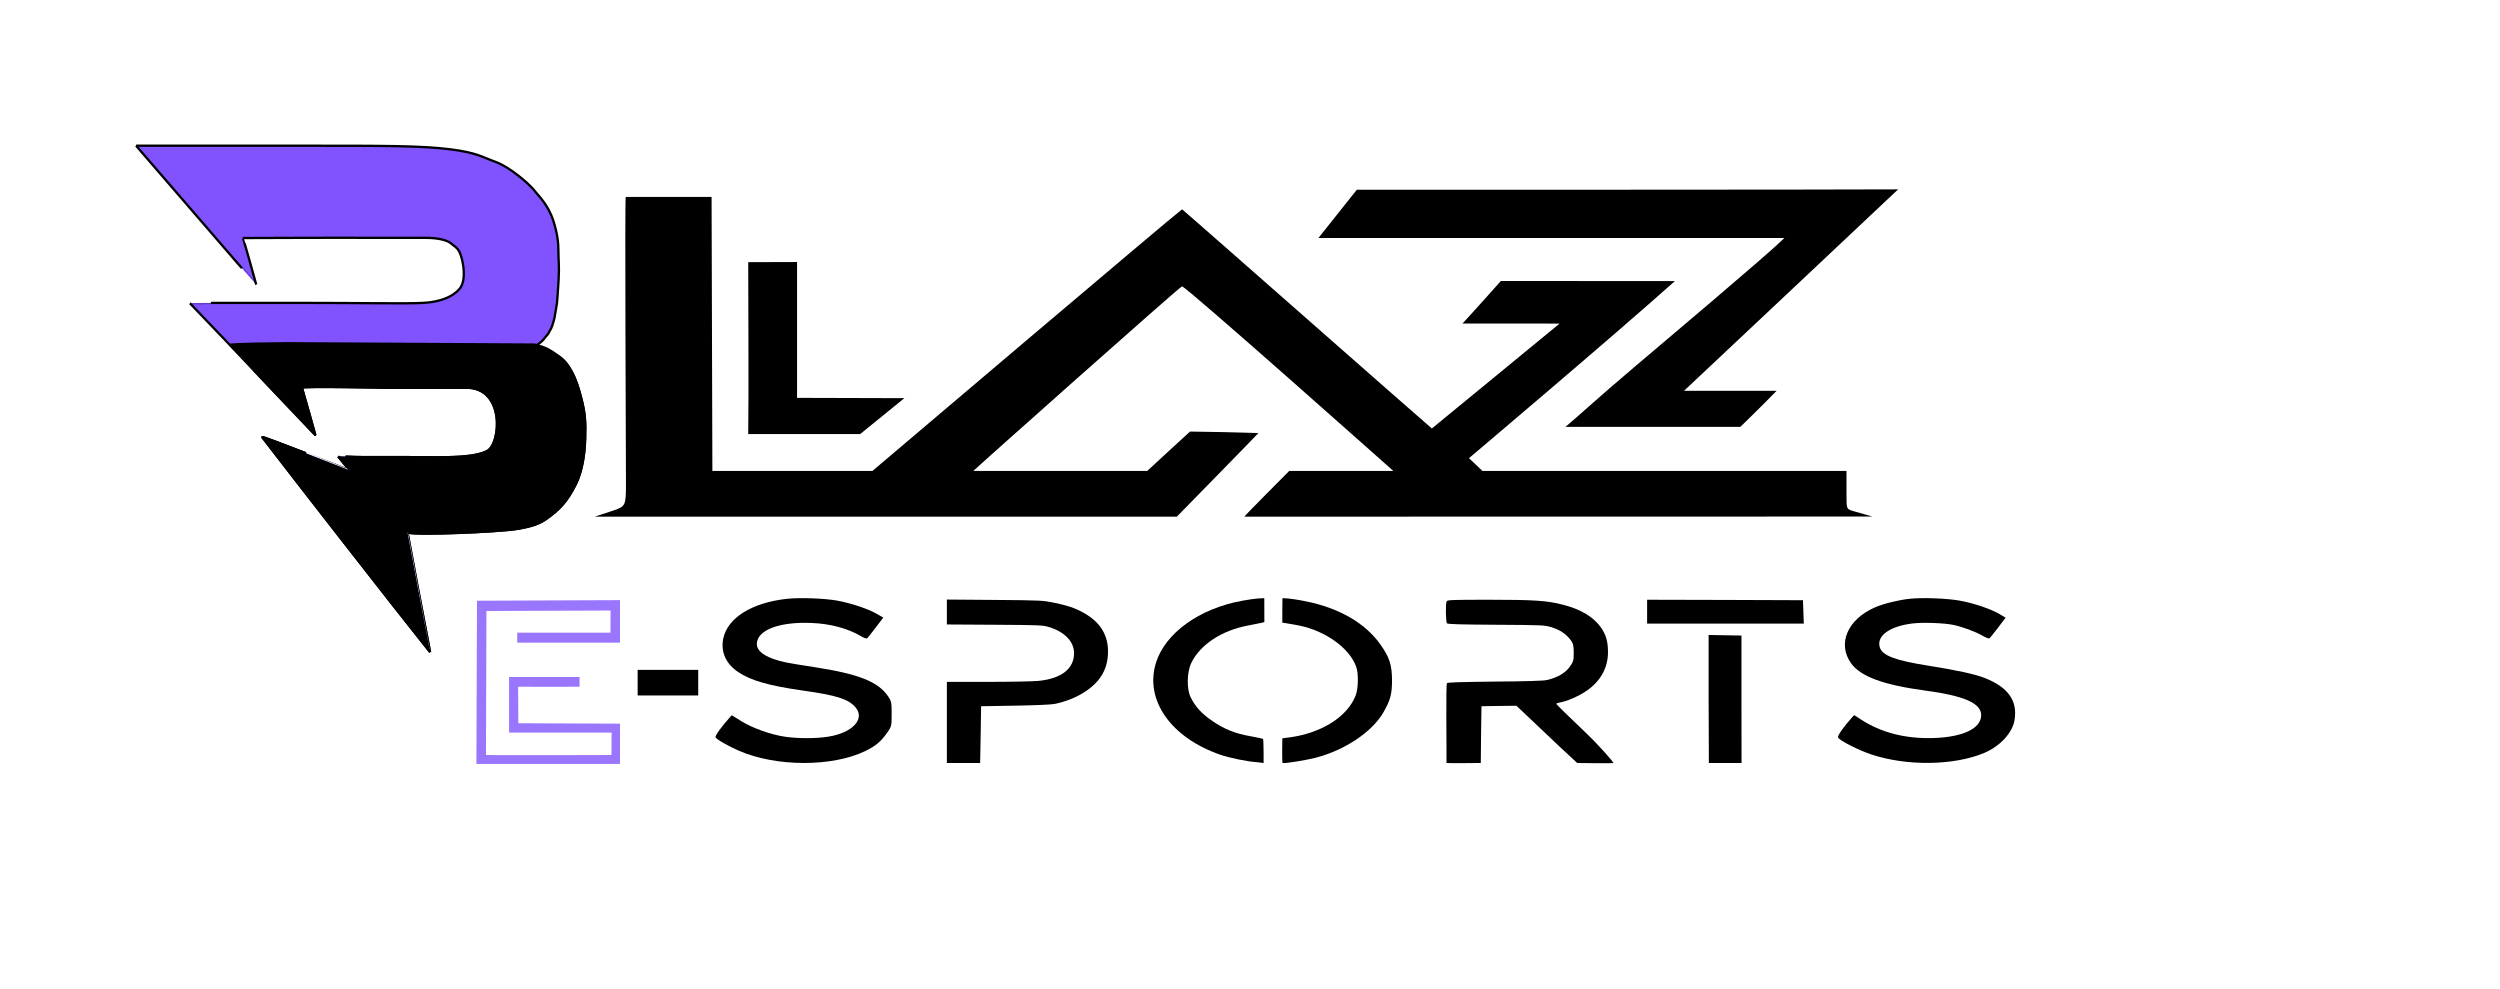
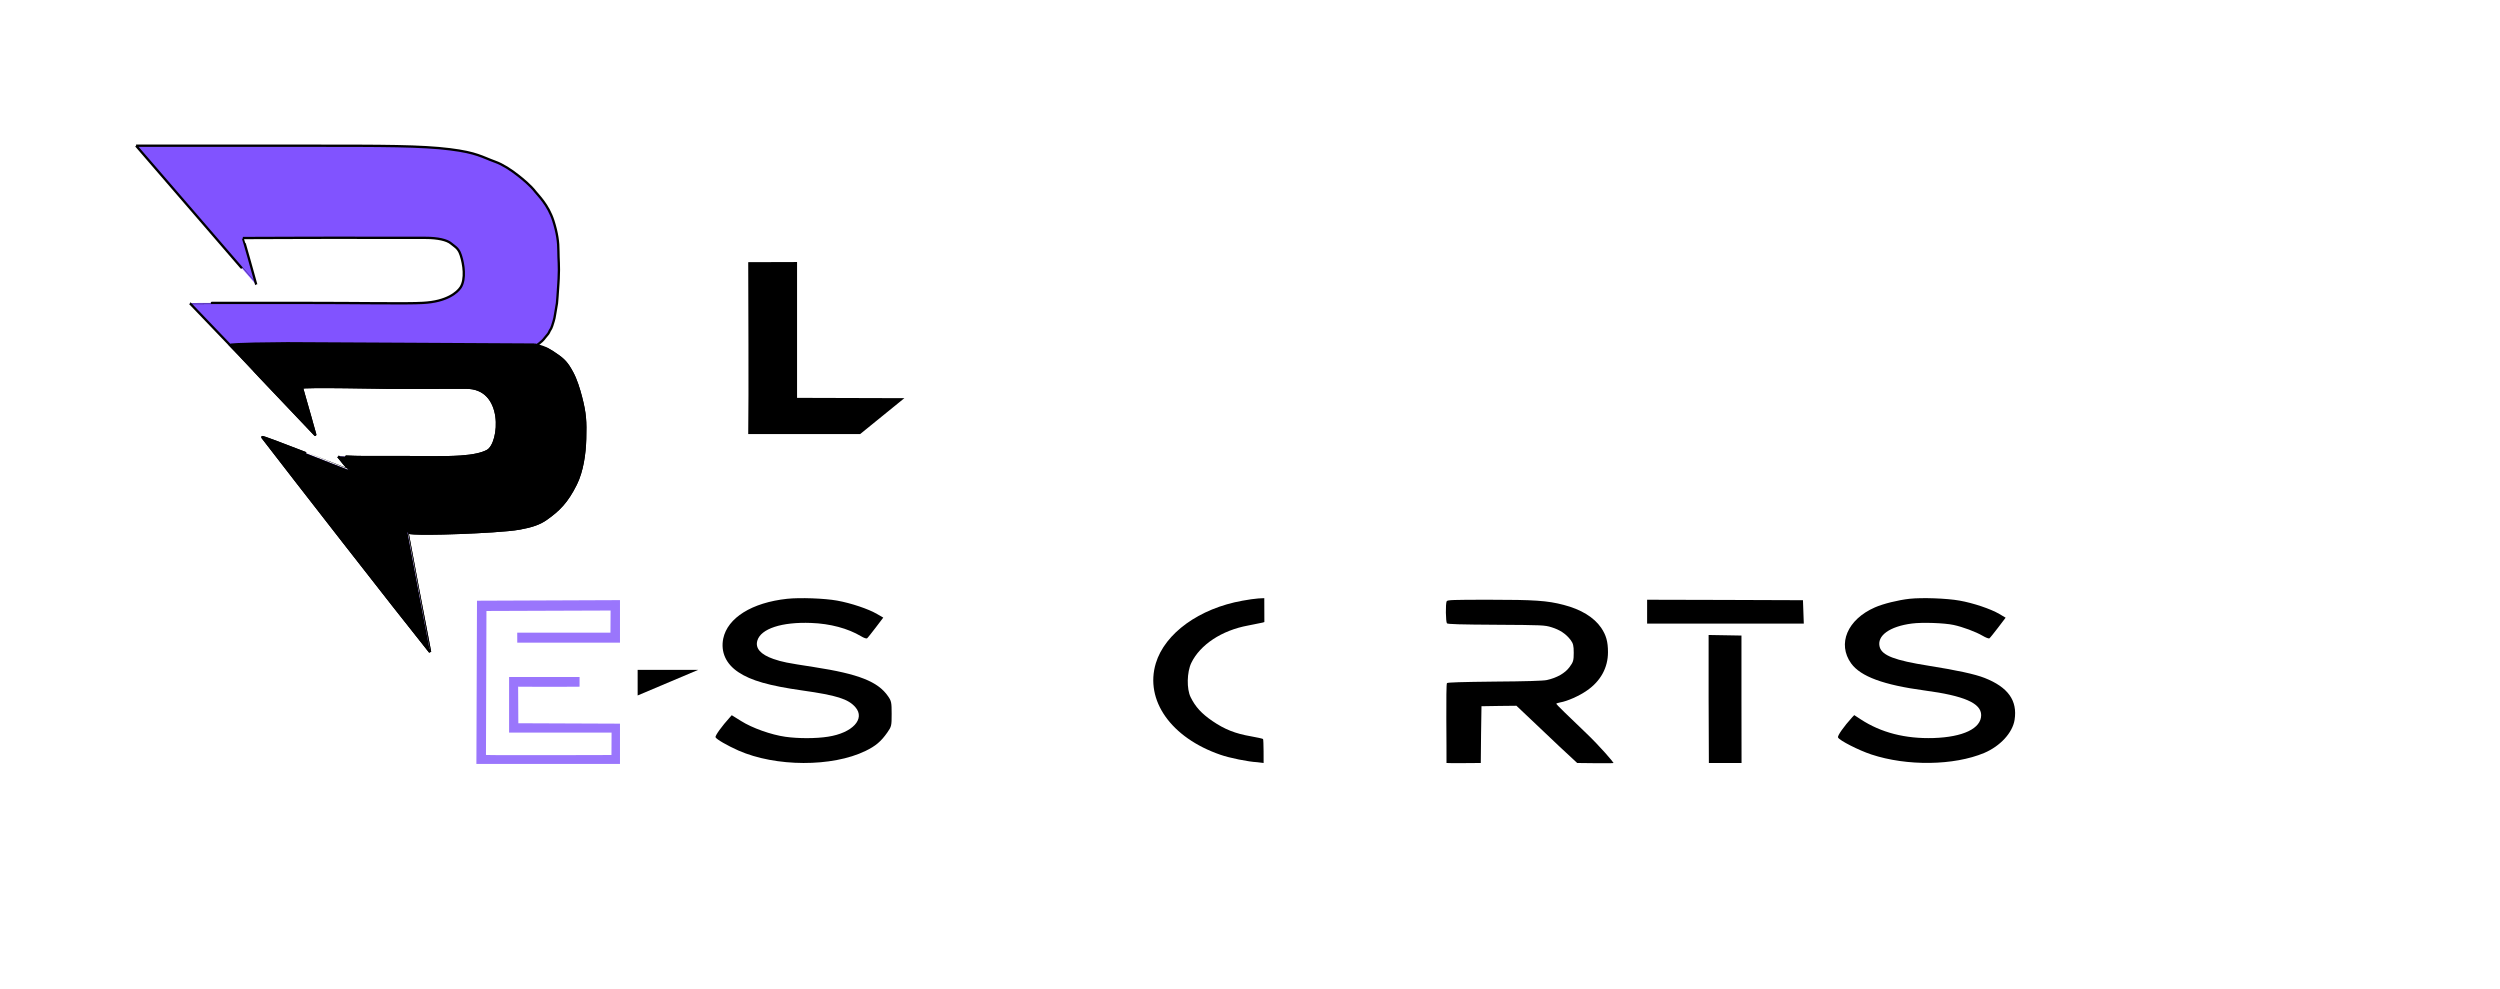
<svg xmlns="http://www.w3.org/2000/svg" viewBox="852.95 4.233 1073.187 424.54">
  <defs>
    <filter id="outline-filter-1" color-interpolation-filters="sRGB" x="-50%" y="-50%" width="200%" height="200%">
      <feMorphology in="SourceAlpha" result="dilated" operator="dilate" radius="2" />
      <feFlood flood-color="#000" result="flood" />
      <feComposite in="flood" in2="dilated" operator="in" result="outline" />
      <feMerge>
        <feMergeNode in="outline" />
        <feMergeNode in="SourceGraphic" />
      </feMerge>
    </filter>
    <filter id="filter-1" color-interpolation-filters="sRGB" x="-50%" y="-50%" width="200%" height="200%">
      <feMorphology in="SourceAlpha" result="dilated" operator="dilate" radius="2" />
      <feFlood flood-color="#000" result="flood" />
      <feComposite in="flood" in2="dilated" operator="in" result="outline" />
      <feMerge>
        <feMergeNode in="outline" />
        <feMergeNode in="SourceGraphic" />
      </feMerge>
    </filter>
  </defs>
  <g transform="matrix(1, 0, 0, 1, 843.169, -267.631)">
    <g id="object-0">
      <g transform="matrix(1, 0, 0, 1, -3.891, -0.21)">
        <g>
          <g transform="matrix(0.1, 0, 0, -0.1, 7.258, 1021.477)" fill="#000000" stroke="none" style="">
            <g>
-               <path d="M 5888.67 6679.41 C 5888.67 6679.41 5888.91 6680.137 5723.69 6472.23 C 5922.77 6472.23 7723.962 6472.683 7723.687 6472.401 C 7701.691 6449.822 7639.49 6391.06 7078.49 5917.06 C 6924.49 5787.06 6832.24 5701.08 6784.42 5661.71 C 6965.33 5661.71 7534.98 5661.71 7534.98 5661.71 C 7534.98 5661.71 7614.14 5737.74 7690.91 5816.53 C 7607.89 5816.53 7293.33 5816.53 7293.33 5816.53 C 7293.33 5816.53 8213.14 6681.15 8212.31 6681.15 C 7998.18 6679.41 5888.67 6679.41 5888.67 6679.41 Z" style="" />
              <path d="M 3276.06 6368.611 C 3276.06 6255.001 3278.601 5792.855 3276.06 5630.645 C 3516.767 5630.554 3756.506 5630.645 3756.506 5630.645 L 3946.324 5784.807 L 3485.72 5786.143 C 3485.72 5786.143 3485.72 6137.462 3485.72 6369.233 C 3395.839 6368.611 3325.874 6368.611 3276.06 6368.611 Z" style="" />
-               <path d="M 2750.29 6648.551 C 2745.693 6648.551 2751.23 5502.949 2751.23 5416.384 C 2751.23 5325.849 2749.522 5320.015 2698.801 5303.001 C 2618.67 5276.122 2615.704 5276.122 2617.67 5276.122 C 2738.862 5276.122 5116.025 5276.122 5116.025 5276.122 C 5116.025 5276.122 5467.644 5635.075 5466.244 5635.108 C 5175.035 5642.021 5466.297 5636.372 5172.679 5641.482 C 5171.884 5641.496 4988.877 5472.401 4988.877 5472.401 C 4988.877 5472.401 4244.328 5472.34 4242.328 5472.315 C 4239.992 5472.286 5130.171 6264.756 5138.171 6264.756 C 5155.171 6264.756 6045.425 5472.315 6045.386 5472.315 C 6009.009 5472.199 5598.399 5472.315 5598.399 5472.315 C 5598.399 5472.315 5402.554 5276.122 5406.09 5276.122 C 5434.25 5276.122 8024.264 5276.794 8102.346 5276.622 C 8102.369 5276.622 8102.403 5276.528 8019.281 5300.198 C 7990.847 5308.295 7990.747 5311.005 7990.747 5363.043 L 7990.746 5472.315 L 6428.054 5472.315 L 6370.108 5527.268 C 6370.108 5527.268 6987.569 6049.131 7254 6287.372 C 7089.5 6287.372 6506.906 6287.839 6506.906 6287.839 C 6506.906 6287.839 6402.995 6170.752 6342.36 6105.286 C 6439.518 6105.286 6759 6105 6759 6105 C 6759 6105 6211.093 5654.393 6210.693 5654.707 C 6189.836 5671.074 5151.401 6586.484 5138.401 6595.484 C 5107.133 6573.946 3809.115 5472.315 3809.115 5472.315 L 3122.223 5472.326 L 3118.79 6648.551 C 3118.79 6648.551 2852.021 6648.551 2750.29 6648.551 Z" style="" />
              <path d="M 2725.56 4917.81 L 2111.76 4915.31 L 2109.17 4214.77 L 2725.56 4214.77 L 2725.56 4387.56 L 2289.23 4389.34 L 2288.34 4546.22 C 2288.34 4546.22 2438.16 4544.98 2552.05 4546.22 C 2552.14 4546.22 2552.13 4587.86 2552.11 4587.88 C 2551.99 4587.98 2249.54 4587.9 2249.54 4587.9 L 2249.54 4349.08 L 2689.45 4349.08 L 2688.99 4252.96 C 2688.99 4252.96 2182.28 4251.12 2150.27 4253.19 C 2150.179 4284.505 2152.363 4871.226 2152.363 4871.226 L 2685.281 4873.184 L 2684.7 4778.09 L 2284.44 4778.19 C 2284.5 4778.08 2284.55 4735.23 2284.58 4735.23 C 2284.57 4735.23 2725.56 4735.23 2725.56 4735.23 C 2725.56 4749.34 2725.56 4917.81 2725.56 4917.81 Z" style="fill: rgb(154, 118, 252);" />
-               <path d="M 2801.38 4618.35 L 2801.38 4508.52 L 3061.46 4508.52 L 3061.46 4618.52 L 2801.38 4618.35 Z" style="" />
+               <path d="M 2801.38 4618.35 L 2801.38 4508.52 L 3061.46 4618.52 L 2801.38 4618.35 Z" style="" />
            </g>
          </g>
        </g>
      </g>
    </g>
    <g transform="matrix(0.06, 0, 0, -0.041, 288.446, 618.286)" fill="#000000" stroke="none" style="">
      <path d="M988 2180 c-253 -40 -427 -199 -458 -417 -19 -140 19 -265 109 -352 89 -87 220 -142 457 -191 246 -51 329 -89 380 -176 72 -122 -22 -269 -196 -308 -86 -20 -213 -20 -305 -1 -102 21 -238 92 -317 165 l-67 61 -14 -23 c-56 -90 -107 -193 -102 -208 7 -22 83 -86 164 -139 267 -172 670 -174 909 -4 72 51 111 99 156 193 30 63 31 70 31 195 0 119 -2 135 -26 185 -72 153 -210 233 -529 305 -200 45 -226 53 -291 85 -92 47 -131 112 -115 192 25 125 175 197 385 185 136 -7 263 -57 357 -139 20 -18 39 -27 43 -22 5 5 32 56 62 113 l54 104 -45 38 c-60 52 -186 114 -285 140 -91 24 -267 33 -357 19z" />
      <path d="M9018 2180 c-81 -13 -189 -52 -248 -90 -197 -126 -271 -382 -170 -587 68 -137 231 -225 525 -283 283 -55 405 -133 405 -258 0 -140 -129 -230 -341 -240 -202 -9 -376 57 -521 196 l-46 44 -15 -23 c-60 -97 -107 -194 -101 -211 9 -31 149 -135 238 -178 256 -124 591 -117 808 16 114 71 202 210 217 345 22 203 -46 343 -214 440 -69 40 -199 81 -401 128 -242 56 -333 107 -350 196 -22 118 71 216 231 246 73 14 232 6 298 -15 66 -21 158 -71 207 -113 23 -20 45 -32 49 -27 5 5 32 55 62 112 l54 104 -45 39 c-60 52 -187 115 -285 140 -91 24 -268 33 -357 19z" />
      <path d="M 4245 2160 C 3936 2079 3690 1819 3625 1505 C 3545 1117 3734 725 4087 547 C 4150 514 4289 473 4350 469 L 4396.201 460.74 C 4396.201 460.74 4397 707 4392 712 C 4388 716 4349 729 4306 740 C 4194 768 4117 813 4030 900 C 3953 977 3908 1048 3874 1150 C 3845 1235 3847 1412 3879 1509 C 3942 1699 4096 1849 4285 1900 C 4404 1933 4403.404 1935.717 4401.602 1938.499 L 4401 2186.638 L 4358.236 2183.469 C 4334.709 2181.062 4284 2171 4245 2160 Z" />
-       <path d="M 4530 2055 L 4530 1930 L 4558 1924 C 4573 1921 4614 1910 4650 1900 C 4840 1844 5013 1661 5059 1466 C 5076 1396 5074 1242 5055 1169 C 4997 948 4816 778 4588 730 L 4530 719 C 4530 719 4526.997 462.74 4531.997 460.74 C 4545.997 452.74 4699 490 4767 515 C 4976 594 5172 785 5253 990 C 5303 1119 5314 1177 5315 1320 C 5315 1487 5297 1568 5230 1705 C 5122 1927 4934 2085 4696 2154 C 4647 2169 4590.521 2180.888 4569.391 2183.448 L 4530.961 2186.638 L 4530 2055 Z" />
-       <path d="M 2130 2041 L 2130 1911 L 2473 1908 C 2805 1905 2816 1904 2865 1882 C 2974 1832 3040 1730 3040 1611 C 3040 1447 2950 1344 2784 1320 C 2746 1315 2583 1310 2423 1310 L 2130 1310 L 2130 875.74 L 2130 460.74 L 2368.165 460.74 L 2372 768 L 2375 1055 L 2620 1061 C 2775 1065 2880 1072 2905 1080 C 2986 1105 3066 1154 3126 1214 C 3233 1321 3282 1451 3283 1625 C 3284 1786 3235 1915 3139 2006 C 3067 2073 3013 2103 2905 2136 C 2816 2163 2812 2164 2473 2168 L 2130 2172 L 2130 2041 Z" />
      <path d="M 5706 2154 C 5697 2131 5699 1937 5708 1923 C 5713 1914 5808 1910 6060 1908 C 6396 1905 6406 1904 6456 1882 C 6516 1855 6559 1813 6592 1750 C 6611 1713 6615 1690 6615 1615 C 6615 1535 6612 1518 6585 1465 C 6553 1401 6494 1352 6422 1329 C 6398 1321 6267 1315 6050 1313 C 5812 1309 5713 1305 5708 1297 C 5699 1283 5706.1 597.213 5704.66 460.74 C 5704.621 457.08 5950 460.74 5950 460.74 L 5952 768 L 5955 1055 L 6080 1058 L 6205 1060 L 6304 923 C 6359 847 6453 716 6513 633 L 6639.755 460.74 C 6639.755 460.74 6900 454.74 6900 460.74 C 6900 466.74 6808 629 6695 786 C 6582 943 6490 1075 6490 1080 C 6490 1084 6502 1091 6518 1095 C 6568 1107 6655 1163 6710 1220 C 6807 1318 6860 1458 6860 1621 C 6860 1731 6847 1799 6811 1877 C 6759 1987 6667 2069 6543 2116 C 6426 2161 6333 2170 6009 2170 C 5747 2170 5711 2168 5706 2154 Z" />
      <path d="M7140 2045 l0 -125 560 0 561 0 -3 123 -3 122 -557 3 -558 2 0 -125z" />
      <path d="M 7580 1140 L 7581.832 460.74 L 7815.611 460.74 L 7815 1140 L 7815 1795 L 7698 1798 L 7580 1801 L 7580 1140 Z" />
    </g>
  </g>
  <path style="filter: url(&quot;#outline-filter-1&quot;); stroke-width: 1; stroke: rgb(0, 0, 0); fill: rgb(129, 83, 255);" d="M 988.301 190.924 C 982.619 170.747 982.669 170.903 982.569 170.68 M 911.369 66.784 C 962.989 126.559 962.979 126.558 962.969 126.505 C 957.419 106.486 957.239 106.417 957.239 106.417 L 979.409 106.341 C 997.024 106.225 1002.92 106.341 1015.47 106.341 C 1021.74 106.341 1029.63 106.341 1035.74 106.341 C 1040.76 106.341 1044.83 107.213 1046.63 108.776 C 1047.54 109.563 1048.62 110.23 1049.28 111.012 C 1050.16 112.049 1050.52 113.104 1050.76 113.828 C 1052.01 117.652 1052.97 124.023 1050.67 127.623 C 1049.27 129.723 1044.83 133.762 1034.43 134.262 C 1028.23 134.662 1006.5 134.262 983.349 134.262 C 943.579 134.262 934.309 134.246 934.369 134.305 C 988.739 191.017 934.439 134.395 988.229 190.875 C 988.289 190.938 985.183 179.61 982.549 170.664 C 982.329 169.914 1020.06 170.705 1020.06 170.705 L 1052.84 170.664 C 1069.87 170.322 1067.94 194.608 1062.22 197.77 C 1059.94 199.028 1056.11 199.908 1050.68 200.267 C 1043.77 200.726 1034.79 200.467 1028.79 200.467 C 1016.69 200.467 1018.74 200.467 1009.76 200.467 C 1003.69 200.467 998.025 200.051 998.03 200.057 C 1003.1 206.341 1000.86 203.447 1003.5 206.341 C 1003.52 206.358 964.939 191.096 965.559 191.905 C 978.659 208.96 1021.95 264.58 1037.56 284.105 C 1027.75 232.785 1037.53 284.115 1027.86 232.8 C 1027.85 232.719 1028 233.825 1050.64 232.966 C 1058.62 232.663 1070.98 232.023 1076.03 231.1 C 1081 230.19 1084.44 229.099 1087.35 227.046 C 1092.84 223.175 1096.31 219.739 1100.13 212.069 C 1102.9 206.489 1103.96 199.003 1104.13 192.685 C 1104.34 185.125 1104.19 181.797 1102.31 174.57 C 1101.43 171.191 1100.19 167.213 1098.61 164.283 C 1096.43 160.229 1095.09 158.667 1091.36 156.209 C 1088.96 154.626 1088.5 154.104 1082.93 152.675 C 1082.89 152.665 1085.38 151.322 1086.85 149.236 C 1087.43 148.405 1088.3 147.655 1088.57 147.007 C 1089.26 145.376 1089.38 145.919 1090.01 144.025 C 1091.07 140.824 1091.06 140.199 1091.28 138.892 C 1092.26 132.968 1091.99 135.339 1092.27 131.551 C 1092.6 127.201 1092.77 123.824 1092.77 123.824 C 1093.07 118.213 1092.65 115.664 1092.66 111.98 C 1092.67 108.296 1092.17 104.271 1090.49 99.027 C 1088.29 92.143 1083.89 88.015 1082.82 86.607 C 1080.68 83.802 1077.3 81.099 1075.46 79.637 C 1072.38 77.186 1068.74 74.822 1065.58 73.691 C 1059.86 71.639 1057.73 69.768 1046.1 68.313 C 1033.87 66.784 1017.86 66.784 984.498 66.784 C 930.899 66.784 945.209 66.784 911.369 66.784" />
  <path style="stroke: rgb(0, 0, 0); stroke-width: 1;" d="M 988.301 190.924 C 982.619 170.747 982.669 170.903 982.569 170.68 M 1082.46 152.157 C 1076.31 152.157 980.709 151.552 976.289 151.582 C 952.128 151.748 951.689 152.284 951.689 152.284 C 963.216 164.124 942.149 142.491 988.229 190.875 C 988.289 190.938 985.183 179.61 982.549 170.664 C 982.329 169.914 1020.06 170.705 1020.06 170.705 L 1052.84 170.664 C 1069.87 170.322 1067.94 194.608 1062.22 197.77 C 1059.94 199.028 1056.11 199.908 1050.68 200.267 C 1043.77 200.726 1034.79 200.467 1028.79 200.467 C 1016.69 200.467 1018.74 200.467 1009.76 200.467 C 1003.69 200.467 998.025 200.051 998.03 200.057 C 1003.1 206.341 1000.86 203.447 1003.5 206.341 C 1003.52 206.358 964.939 191.096 965.559 191.905 C 978.659 208.96 1021.95 264.58 1037.56 284.105 C 1027.75 232.785 1037.53 284.115 1027.86 232.8 C 1027.85 232.719 1028 233.825 1050.64 232.966 C 1058.62 232.663 1070.98 232.023 1076.03 231.1 C 1081 230.19 1084.44 229.099 1087.35 227.046 C 1092.84 223.175 1096.31 219.739 1100.13 212.069 C 1102.9 206.489 1103.96 199.003 1104.13 192.685 C 1104.34 185.125 1104.19 181.797 1102.31 174.57 C 1101.43 171.191 1100.19 167.213 1098.61 164.283 C 1096.43 160.229 1095.09 158.667 1091.36 156.209 C 1088.96 154.626 1088.03 153.57 1082.46 152.141" />
-   <path style="filter: url(&quot;#filter-1&quot;); stroke-width: 1; transform-box: fill-box; transform-origin: 50% 50%; stroke: rgb(0, 0, 0); fill: rgb(129, 83, 255);" d="M 1733.2 159.965 C 1727.52 180.142 1727.57 179.986 1727.47 180.209 M 1656.27 284.105 C 1707.89 224.33 1707.88 224.331 1707.87 224.384 C 1702.32 244.403 1702.14 244.472 1702.14 244.472 L 1724.31 244.548 C 1741.93 244.664 1747.82 244.548 1760.38 244.548 C 1766.64 244.548 1774.53 244.548 1780.64 244.548 C 1785.66 244.548 1791.54 242.113 1791.54 242.113 C 1791.54 242.113 1793.52 240.659 1794.18 239.877 C 1795.06 238.84 1795.43 237.785 1795.66 237.061 C 1796.92 233.237 1796.81 227.146 1794.51 223.546 C 1793.11 221.446 1789.74 217.127 1779.34 216.627 C 1773.14 216.227 1751.41 216.627 1728.25 216.627 C 1688.48 216.627 1679.21 216.643 1679.27 216.584 C 1733.64 159.872 1679.34 216.494 1733.13 160.014 C 1733.19 159.951 1730.09 171.279 1727.45 180.225 C 1727.23 180.975 1764.97 180.184 1764.97 180.184 L 1797.74 180.225 C 1814.77 180.567 1812.84 156.281 1807.12 153.119 C 1804.85 151.861 1801.01 150.981 1795.59 150.622 C 1788.67 150.163 1779.7 150.422 1773.69 150.422 C 1761.59 150.422 1763.65 150.422 1754.66 150.422 C 1748.59 150.422 1742.93 150.838 1742.93 150.832 C 1748.01 144.548 1745.76 147.442 1748.41 144.548 C 1748.42 144.531 1709.84 159.793 1710.46 158.984 C 1723.56 141.929 1766.85 86.309 1782.47 66.784 C 1772.66 118.104 1782.44 66.774 1772.77 118.089 C 1772.75 118.17 1772.9 117.064 1795.55 117.923 C 1803.52 118.226 1815.88 118.866 1820.93 119.789 C 1825.9 120.699 1829.35 121.79 1832.26 123.843 C 1837.74 127.714 1841.21 131.15 1845.03 138.82 C 1847.8 144.4 1848.86 151.886 1849.04 158.204 C 1849.25 165.764 1849.09 169.092 1847.21 176.319 C 1846.33 179.698 1845.09 183.676 1843.51 186.606 C 1841.33 190.66 1839.99 192.222 1836.26 194.68 C 1833.86 196.263 1833.4 196.785 1827.83 198.214 C 1827.79 198.224 1830.29 199.567 1831.75 201.653 C 1832.34 202.484 1833.2 203.234 1833.48 203.882 C 1834.16 205.513 1834.29 204.97 1834.91 206.864 C 1835.97 210.065 1835.97 210.69 1836.18 211.997 C 1837.17 217.921 1836.89 215.55 1837.17 219.338 C 1837.5 223.688 1837.67 227.065 1837.67 227.065 C 1837.97 232.676 1837.56 235.225 1837.57 238.909 C 1837.58 242.593 1837.08 246.618 1835.4 251.862 C 1833.19 258.746 1828.8 262.874 1827.73 264.282 C 1825.59 267.087 1822.2 269.79 1820.36 271.252 C 1817.28 273.703 1813.64 276.067 1810.49 277.198 C 1804.76 279.25 1802.63 281.121 1791 282.576 C 1778.77 284.105 1762.76 284.105 1729.4 284.105 C 1675.8 284.105 1690.11 284.105 1656.27 284.105" transform="matrix(-1, 0, 0, -1, 0, -0)" />
  <path style="stroke: rgb(0, 0, 0); stroke-width: 1; transform-box: fill-box; transform-origin: 50% 50%;" d="M 1692.88 244.762 C 1687.2 264.939 1687.25 264.783 1687.15 265.006 M 1787.04 283.529 C 1780.89 283.529 1685.29 284.134 1680.87 284.104 C 1656.71 283.938 1656.27 283.402 1656.27 283.402 C 1667.8 271.562 1646.73 293.195 1692.81 244.811 C 1692.87 244.748 1689.77 256.076 1687.13 265.022 C 1686.91 265.772 1724.65 264.981 1724.65 264.981 L 1757.42 265.022 C 1774.45 265.364 1772.52 241.078 1766.8 237.916 C 1764.53 236.658 1760.69 235.778 1755.27 235.419 C 1748.35 234.96 1739.38 235.219 1733.37 235.219 C 1721.27 235.219 1723.33 235.219 1714.34 235.219 C 1708.27 235.219 1702.61 235.635 1702.61 235.629 C 1707.69 229.345 1705.44 232.239 1708.09 229.345 C 1708.1 229.328 1669.52 244.59 1670.14 243.781 C 1683.24 226.726 1726.53 171.106 1742.15 151.581 C 1732.34 202.901 1742.12 151.571 1732.45 202.886 C 1732.43 202.967 1732.58 201.861 1755.23 202.72 C 1763.2 203.023 1775.56 203.663 1780.61 204.586 C 1785.58 205.496 1789.03 206.587 1791.94 208.64 C 1797.42 212.511 1800.89 215.947 1804.71 223.617 C 1807.49 229.197 1808.54 236.683 1808.72 243.001 C 1808.93 250.561 1808.77 253.889 1806.89 261.116 C 1806.01 264.495 1804.77 268.473 1803.19 271.403 C 1801.01 275.457 1799.67 277.019 1795.94 279.477 C 1793.54 281.06 1792.61 282.116 1787.04 283.545" transform="matrix(-1, 0, 0, -1, -0, -0)" />
</svg>